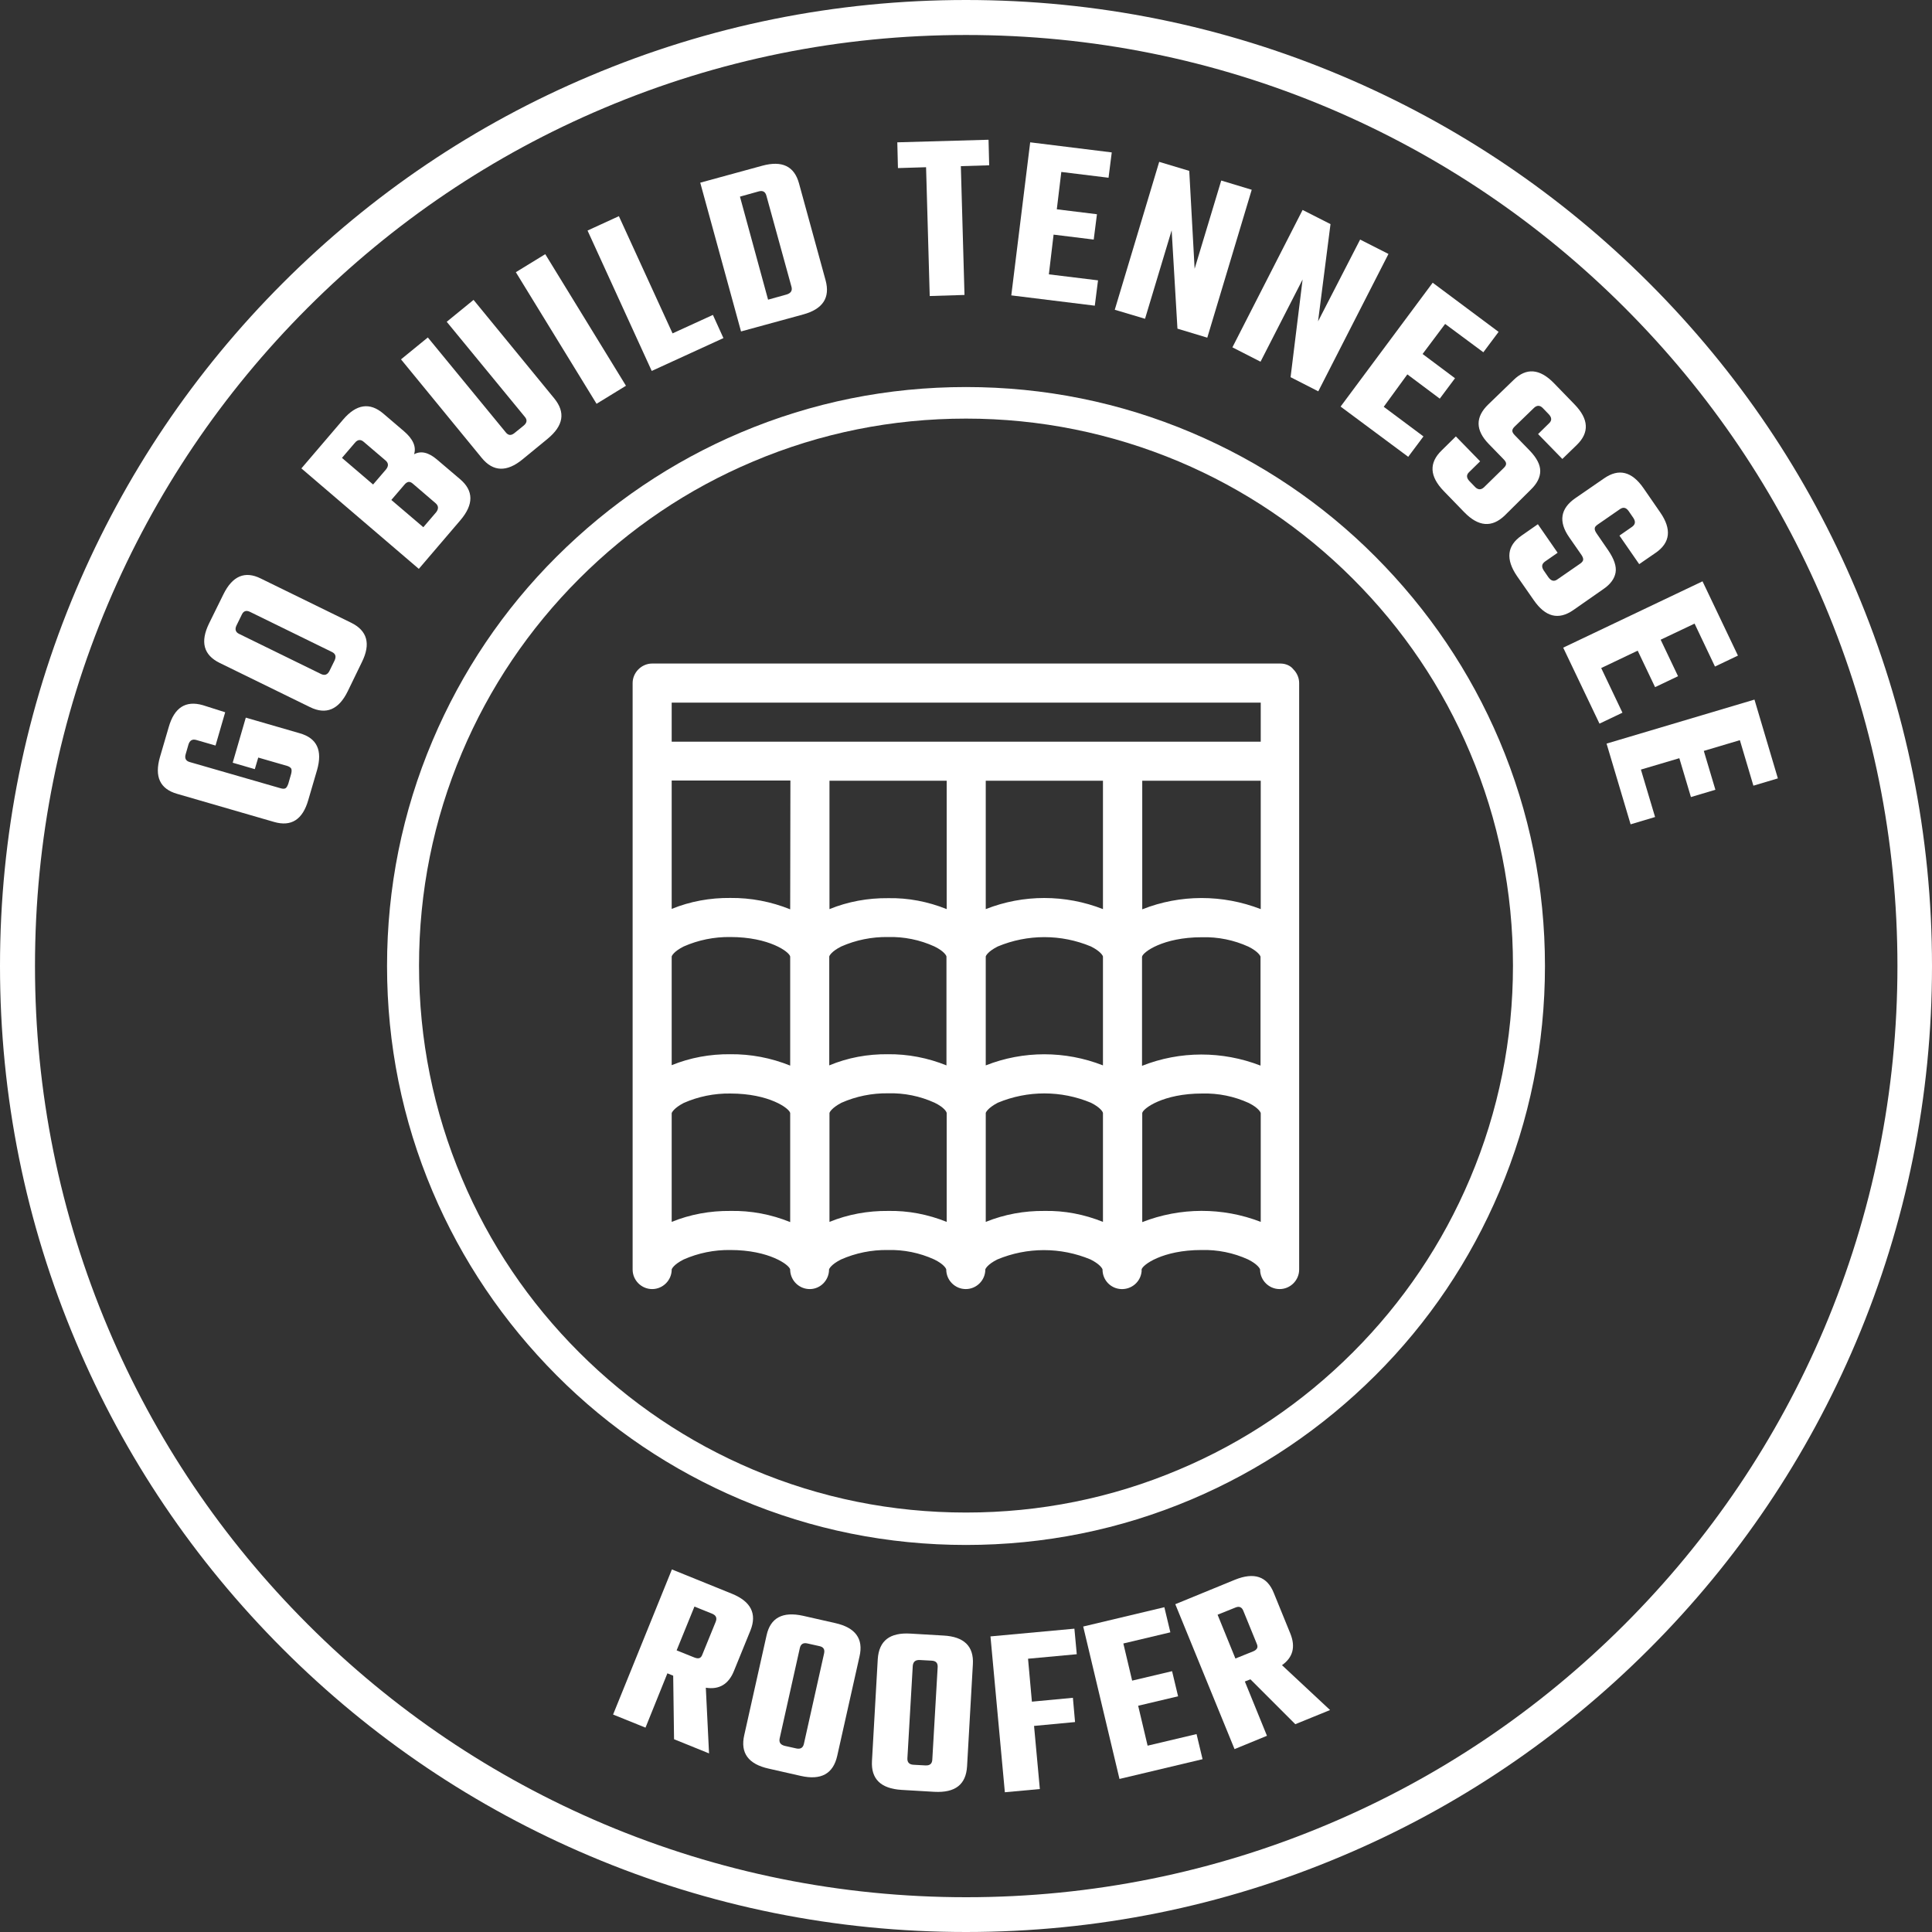
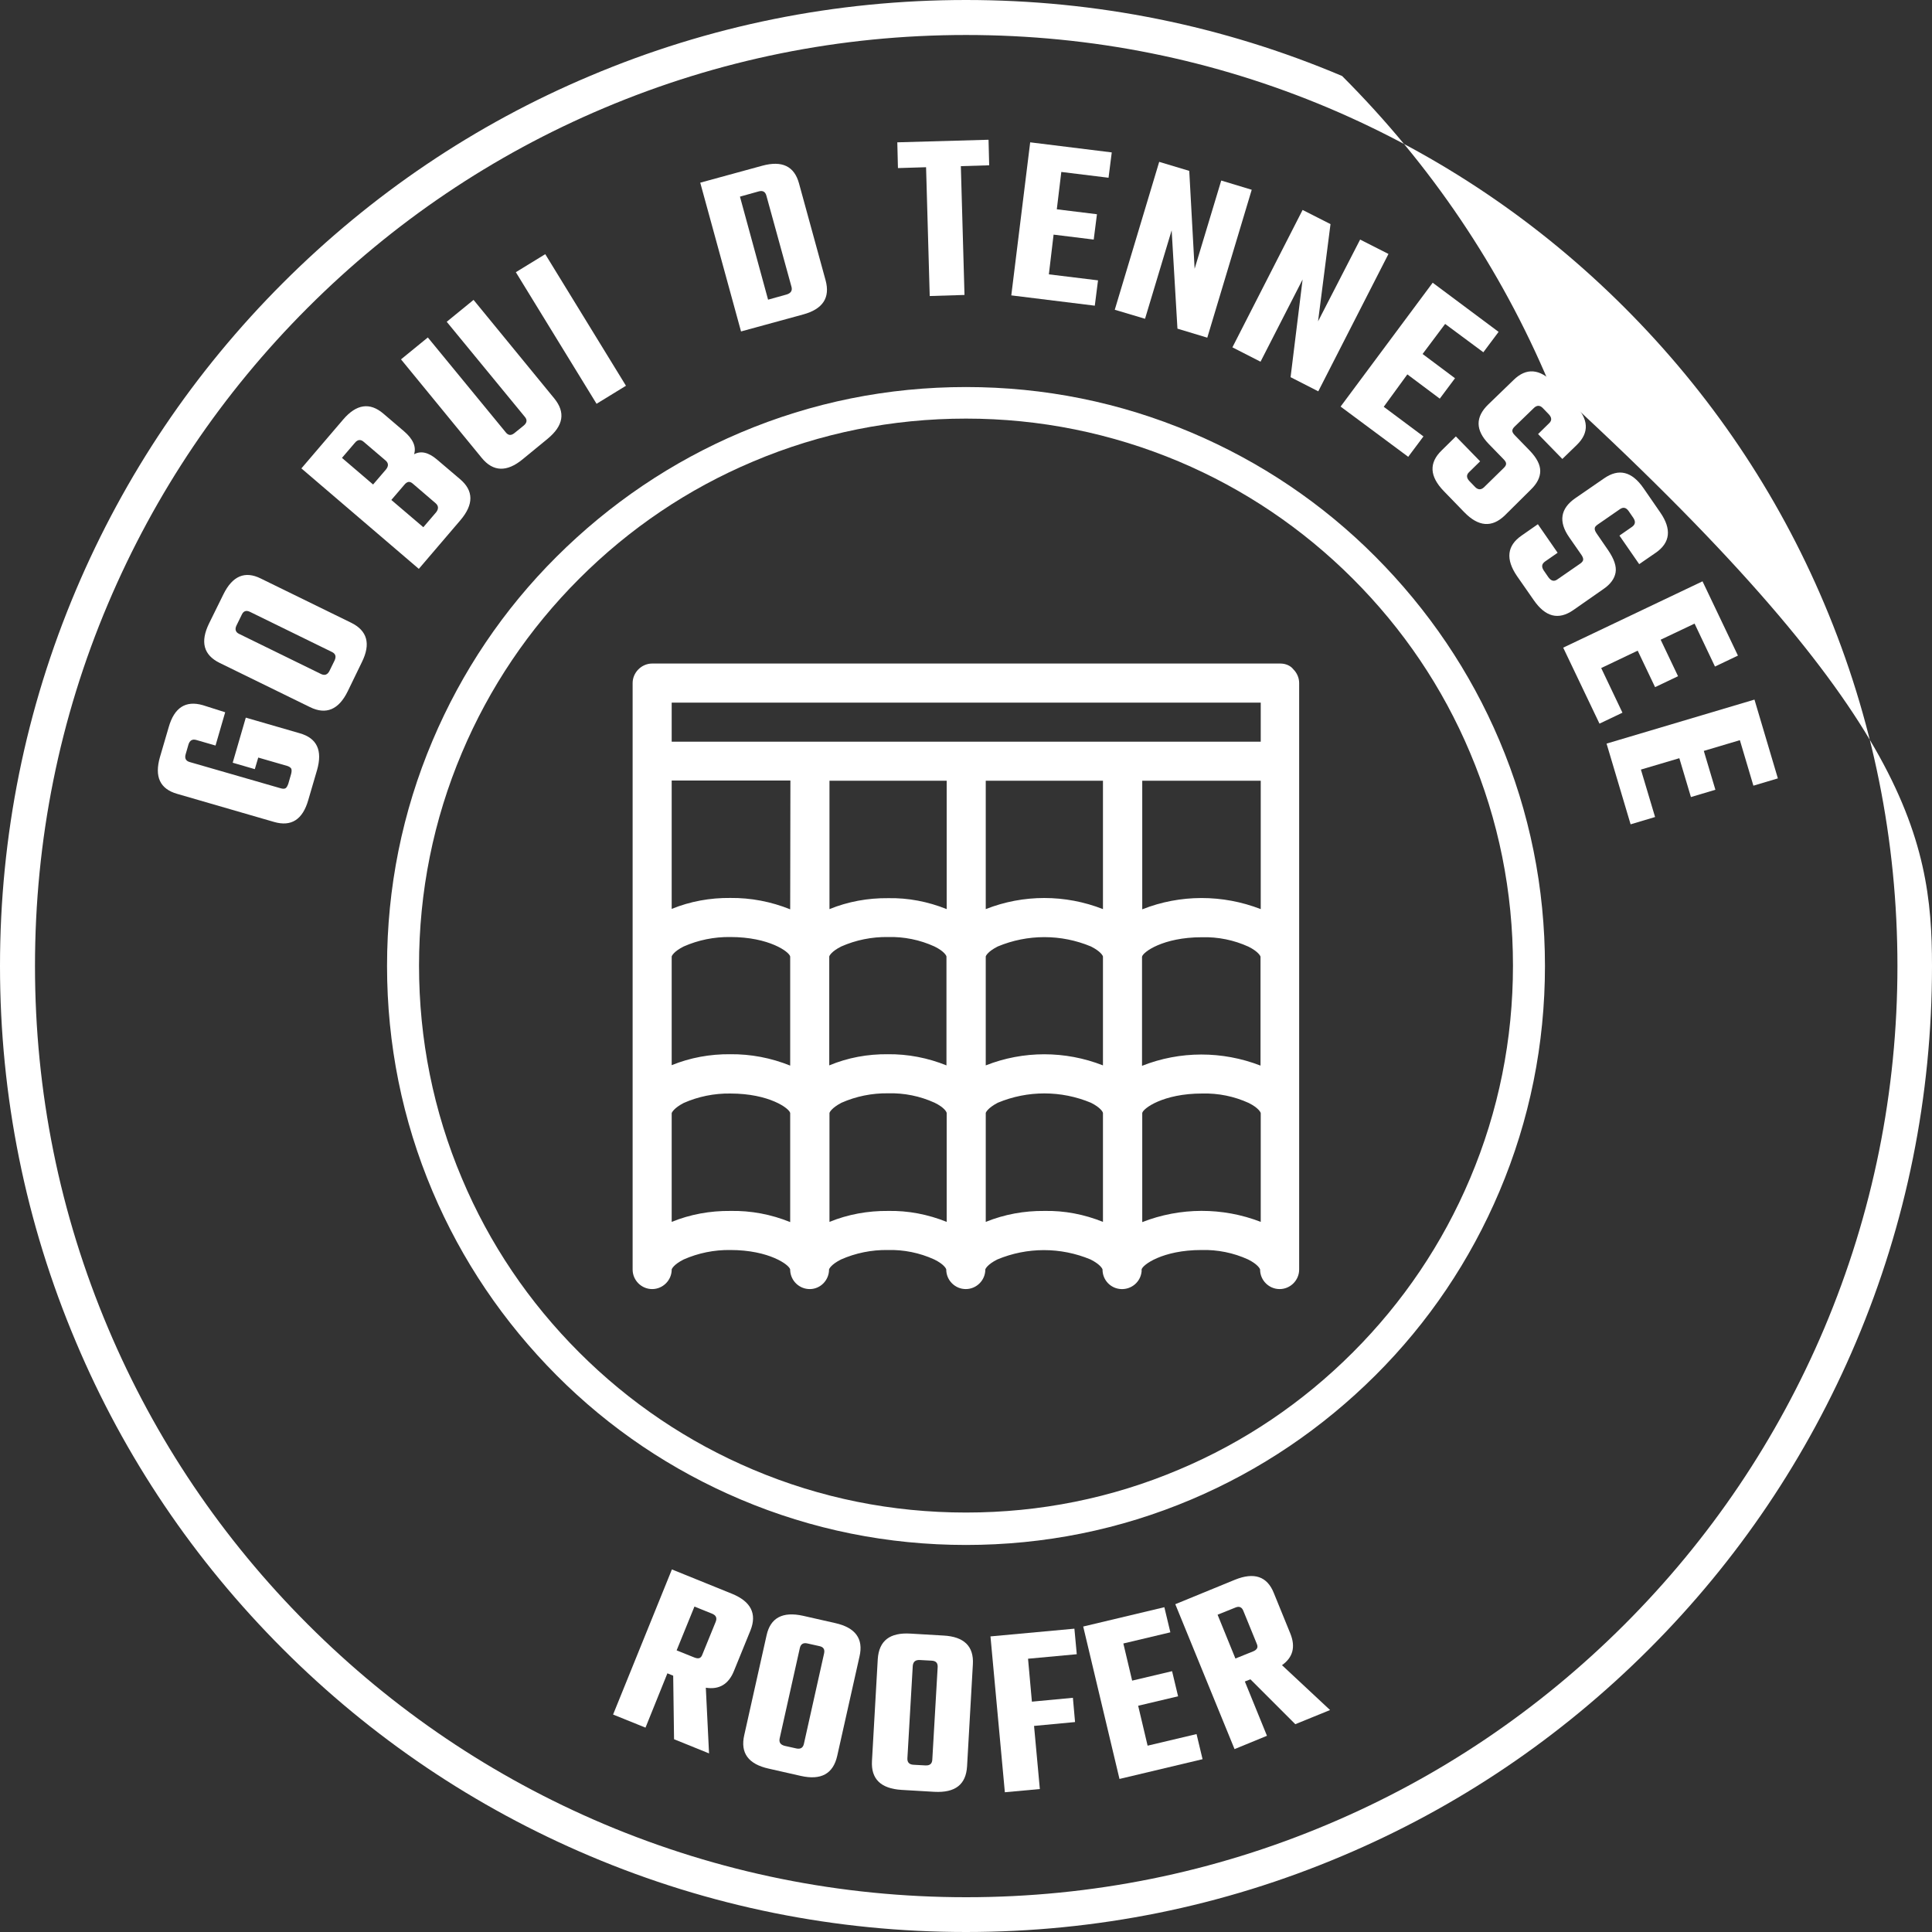
<svg xmlns="http://www.w3.org/2000/svg" version="1.1" id="Layer_1" x="0px" y="0px" viewBox="0 0 900 900" style="enable-background:new 0 0 900 900;" xml:space="preserve">
  <rect x="0" y="0" width="900" height="900" fill="#333333" stroke="none" />
  <style type="text/css">
	.st0{fill:#FFFFFF;}
	.st1{enable-background:new    ;}
	.st2{fill-rule:evenodd;clip-rule:evenodd;fill:#FFFFFF;}
</style>
-   <path class="st0" d="M450,900c-60.7,0-119.7-11.9-175.2-35.4c-53.6-22.7-101.7-55.1-143-96.4c-41.3-41.3-73.8-89.4-96.4-143  C11.9,569.7,0,510.7,0,450s11.9-119.7,35.4-175.2c22.7-53.6,55.1-101.7,96.4-143c41.3-41.3,89.4-73.8,143-96.4  C330.3,11.9,389.3,0,450,0s119.7,11.9,175.2,35.4c53.6,22.7,101.7,55.1,143,96.4c41.3,41.3,73.8,89.4,96.4,143  C888.1,330.3,900,389.3,900,450s-11.9,119.7-35.4,175.2c-22.7,53.6-55.1,101.7-96.4,143c-41.3,41.3-89.4,73.8-143,96.4  C569.7,888.1,510.7,900,450,900L450,900z M450,16.3c-58.6,0-115.4,11.5-168.8,34.1c-51.6,21.8-98,53.1-137.9,93  c-39.8,39.8-71.1,86.2-93,137.9C27.7,334.6,16.3,391.4,16.3,450s11.5,115.4,34.1,168.8c21.8,51.6,53.1,98,93,137.9  c39.8,39.8,86.2,71.1,137.9,93c53.5,22.6,110.3,34.1,168.8,34.1s115.4-11.5,168.8-34.1c51.6-21.8,98-53.1,137.9-93  c39.8-39.8,71.1-86.2,93-137.9c22.6-53.5,34.1-110.3,34.1-168.8s-11.5-115.4-34.1-168.8c-21.8-51.6-53.1-98-93-137.9  c-39.8-39.8-86.2-71.1-137.9-93C565.4,27.7,508.6,16.3,450,16.3L450,16.3z" />
+   <path class="st0" d="M450,900c-60.7,0-119.7-11.9-175.2-35.4c-53.6-22.7-101.7-55.1-143-96.4c-41.3-41.3-73.8-89.4-96.4-143  C11.9,569.7,0,510.7,0,450s11.9-119.7,35.4-175.2c22.7-53.6,55.1-101.7,96.4-143c41.3-41.3,89.4-73.8,143-96.4  C330.3,11.9,389.3,0,450,0s119.7,11.9,175.2,35.4c41.3,41.3,73.8,89.4,96.4,143  C888.1,330.3,900,389.3,900,450s-11.9,119.7-35.4,175.2c-22.7,53.6-55.1,101.7-96.4,143c-41.3,41.3-89.4,73.8-143,96.4  C569.7,888.1,510.7,900,450,900L450,900z M450,16.3c-58.6,0-115.4,11.5-168.8,34.1c-51.6,21.8-98,53.1-137.9,93  c-39.8,39.8-71.1,86.2-93,137.9C27.7,334.6,16.3,391.4,16.3,450s11.5,115.4,34.1,168.8c21.8,51.6,53.1,98,93,137.9  c39.8,39.8,86.2,71.1,137.9,93c53.5,22.6,110.3,34.1,168.8,34.1s115.4-11.5,168.8-34.1c51.6-21.8,98-53.1,137.9-93  c39.8-39.8,71.1-86.2,93-137.9c22.6-53.5,34.1-110.3,34.1-168.8s-11.5-115.4-34.1-168.8c-21.8-51.6-53.1-98-93-137.9  c-39.8-39.8-86.2-71.1-137.9-93C565.4,27.7,508.6,16.3,450,16.3L450,16.3z" />
  <g>
    <path class="st0" d="M104.9,331.8l-4.5,15.5l-9-2.6c-1.8-0.5-3,0.2-3.6,2.1l-1.3,4.5c-0.6,2,0.1,3.2,1.9,3.7l42.3,12.2   c1,0.3,1.8,0.3,2.3,0c0.5-0.3,0.9-1,1.3-2.1l1.3-4.5c0.3-1.1,0.3-1.9,0.1-2.5c-0.3-0.5-0.9-1-1.9-1.3l-13.5-3.9l-1.6,5.4l-10.3-3   l6.1-21l25.2,7.3c8,2.3,10.6,8,8,17.1l-4.1,14c-2.6,9.1-7.9,12.5-15.9,10.2l-45.2-13.1c-8-2.3-10.6-8-8-17.1l4.1-14   c2.6-9.1,7.9-12.5,15.9-10.2L104.9,331.8L104.9,331.8z" />
    <path class="st0" d="M97.4,290.4l6.7-13.6c4.2-8.5,10-11,17.4-7.3l42.1,20.6c7.5,3.7,9.2,9.8,5,18.3L162,322   c-4.2,8.6-10.1,11.1-17.6,7.4l-42.1-20.6C94.8,305.1,93.2,299,97.4,290.4L97.4,290.4z M154.6,303.7L116.4,285   c-1.7-0.8-3-0.4-3.8,1.4l-2.4,4.9c-0.9,1.8-0.5,3.2,1.2,4l38.2,18.7c1.7,0.8,3,0.3,3.9-1.5l2.4-4.9   C156.7,305.8,156.3,304.5,154.6,303.7L154.6,303.7z" />
    <path class="st0" d="M140.4,218.2l19.4-22.7c6.2-7.3,12.5-8.2,18.8-2.8l9.6,8.2c4.2,3.6,5.8,7.2,4.7,10.7c3.2-1.7,6.7-0.9,10.7,2.5   l10.7,9.1c6.4,5.4,6.4,11.8,0.2,19.1l-19.4,22.7L140.4,218.2L140.4,218.2z M179.6,214.5l-10.2-8.7c-1.4-1.2-2.8-1.1-4.1,0.5l-6,7   l14.5,12.4l6-7C181.1,217.1,181,215.7,179.6,214.5L179.6,214.5z M202.9,234.4l-10.6-9.1c-0.7-0.6-1.4-0.9-2-0.8   c-0.6,0.1-1.3,0.5-2,1.4l-6,7l14.9,12.7l6-7C204.4,237,204.3,235.6,202.9,234.4L202.9,234.4z" />
    <path class="st0" d="M208.1,149.9l12.5-10.2l37.6,45.9c5.3,6.5,4.3,12.7-3.1,18.8l-11.7,9.6c-7.3,6-13.7,5.8-19-0.7l-37.6-45.9   l12.5-10.2l36.3,44.2c1.2,1.5,2.5,1.6,4.1,0.3l4.2-3.4c1.6-1.3,1.8-2.7,0.6-4.1L208.1,149.9L208.1,149.9z" />
    <path class="st0" d="M240.3,126.8l13.7-8.4l37.6,61.3l-13.7,8.4L240.3,126.8L240.3,126.8z" />
-     <path class="st0" d="M313.3,155.3l18.8-8.6l4.9,10.8l-33.4,15.3l-29.9-65.4l14.6-6.7L313.3,155.3L313.3,155.3z" />
    <path class="st0" d="M326.2,85.1l28.9-7.9c9.2-2.5,14.9,0.2,17.1,8.2l12.4,45.2c2.2,8.1-1.3,13.4-10.5,15.9l-28.9,7.9L326.2,85.1   L326.2,85.1z M368.7,133.6L357,91.1c-0.5-1.8-1.7-2.5-3.7-1.9l-8.6,2.4l13.1,48l8.6-2.4C368.4,136.6,369.2,135.4,368.7,133.6   L368.7,133.6z" />
    <path class="st0" d="M460.5,65.1l0.3,11.9l-13.2,0.4l1.7,60l-16.2,0.5l-1.7-60l-13.1,0.4L418,66.3L460.5,65.1L460.5,65.1z" />
    <path class="st0" d="M488.6,127.8l22.9,2.8l-1.5,11.8l-38.9-4.8l8.8-71.3l38,4.7l-1.5,11.8l-22-2.7l-2.1,17.4l18.7,2.3l-1.5,11.8   l-18.7-2.3L488.6,127.8L488.6,127.8z" />
    <path class="st0" d="M568.9,84.1l14.2,4.3l-20.7,68.9l-13.9-4.2l-2.7-45.8l-12.4,41.2l-14.1-4.2l20.7-68.9l14,4.2l2.5,45.6   L568.9,84.1L568.9,84.1z" />
    <path class="st0" d="M633.6,111.6l13.2,6.7l-32.7,64l-12.9-6.6l5.6-45.5l-19.6,38.3l-13.1-6.7l32.7-64l13,6.6l-5.8,45.3   L633.6,111.6L633.6,111.6z" />
    <path class="st0" d="M644.6,189.5l18.5,13.8l-7.1,9.5l-31.5-23.4l42.9-57.7l30.7,22.9l-7.1,9.5l-17.8-13.2l-10.5,14l15.1,11.3   l-7.1,9.5l-15.1-11.3L644.6,189.5L644.6,189.5z" />
    <path class="st0" d="M691.3,227l9.3-9.1c0.7-0.7,1-1.3,1-1.9c0-0.6-0.4-1.3-1.2-2.1l-6.9-7.1c-6.2-6.4-6.3-12.5-0.2-18.4l11.8-11.4   c5.9-5.8,12.2-5.3,18.8,1.5l9.6,9.9c6.6,6.8,7,13.1,1,18.9l-6.7,6.5l-11.3-11.6l5.1-5c1.4-1.3,1.3-2.7-0.1-4.2l-2.7-2.8   c-1.4-1.5-2.8-1.5-4.2-0.2l-9.1,8.8c-0.7,0.7-1,1.3-1,1.9c0,0.6,0.4,1.3,1.2,2.1l6.8,7c3.4,3.5,5,6.7,5,9.6c0,3-1.5,5.9-4.4,8.7   L701,240.1c-6,5.8-12.3,5.3-18.9-1.5l-9.5-9.8c-6.7-6.9-7-13.2-1-19l6.6-6.5l11.3,11.6l-5.1,5c-1.4,1.3-1.3,2.7,0.1,4.2l2.7,2.8   C688.5,228.2,689.9,228.3,691.3,227L691.3,227z" />
    <path class="st0" d="M725.5,269.9l10.7-7.4c0.8-0.6,1.2-1.1,1.3-1.7c0.1-0.6-0.2-1.4-0.8-2.3l-5.7-8.2c-5.1-7.3-4.1-13.4,2.8-18.2   l13.5-9.3c6.8-4.7,12.9-3.2,18.3,4.6l7.8,11.3c5.4,7.8,4.7,14.1-2.1,18.8l-7.7,5.3l-9.2-13.3l5.9-4.1c1.5-1.1,1.7-2.4,0.6-4.1   l-2.2-3.2c-1.2-1.7-2.5-2-4.1-0.9l-10.4,7.2c-0.8,0.6-1.3,1.1-1.3,1.7c-0.1,0.6,0.2,1.4,0.8,2.3l5.5,8c2.7,4,3.9,7.4,3.4,10.3   c-0.5,2.9-2.4,5.5-5.8,7.8l-13.9,9.7c-6.9,4.8-13,3.2-18.4-4.6l-7.8-11.2c-5.4-7.9-4.7-14.2,2.1-18.9l7.6-5.3l9.2,13.3l-5.9,4.1   c-1.5,1.1-1.7,2.4-0.6,4.1l2.2,3.2C722.6,270.7,724,271,725.5,269.9L725.5,269.9z" />
    <path class="st0" d="M745.9,311.2l9.9,20.8l-10.7,5.1l-16.9-35.4l64.9-30.9l16.5,34.6l-10.7,5.1l-9.5-20l-15.8,7.5l8.1,17   l-10.7,5.1l-8.1-17L745.9,311.2L745.9,311.2z" />
    <path class="st0" d="M764.4,358.5l6.6,22.1l-11.4,3.4l-11.2-37.6l68.9-20.5l10.9,36.7l-11.4,3.4l-6.3-21.2l-16.8,5l5.4,18.1   l-11.4,3.4l-5.4-18.1L764.4,358.5L764.4,358.5z" />
  </g>
  <path class="st0" d="M450,719.7c-36.4,0-71.7-7.1-105-21.2c-32.1-13.6-61-33-85.7-57.8s-44.2-53.6-57.8-85.7  c-14.1-33.3-21.2-68.6-21.2-105s7.1-71.7,21.2-105c13.6-32.1,33-61,57.8-85.7s53.6-44.2,85.7-57.8c33.3-14.1,68.6-21.2,105-21.2  s71.7,7.1,105,21.2c32.1,13.6,61,33,85.7,57.8s44.2,53.6,57.8,85.7c14.1,33.3,21.2,68.6,21.2,105s-7.1,71.7-21.2,105  c-13.6,32.1-33,61-57.8,85.7s-53.6,44.2-85.7,57.8C521.7,712.6,486.4,719.7,450,719.7L450,719.7z M450,195c-34.4,0-67.8,6.7-99.2,20  c-30.4,12.8-57.6,31.2-81,54.6s-41.8,50.7-54.6,81c-13.3,31.4-20,64.8-20,99.2s6.7,67.8,20,99.2c12.8,30.4,31.2,57.6,54.6,81  c23.4,23.4,50.7,41.8,81,54.6c31.4,13.3,64.8,20,99.2,20s67.8-6.7,99.2-20c30.4-12.8,57.6-31.2,81-54.6s41.8-50.7,54.6-81  c13.3-31.4,20-64.8,20-99.2s-6.7-67.8-20-99.2c-12.8-30.4-31.2-57.6-54.6-81c-23.4-23.4-50.7-41.8-81-54.6  C517.8,201.8,484.4,195,450,195L450,195z" />
  <g>
    <g class="st1">
      <path class="st0" d="M310.9,779.5l-10.2,25.3l-15.1-6.1l27.4-67.6l27.9,11.3c8.9,3.6,11.8,9.3,8.7,17.1l-7.7,18.9    c-2.5,6.2-6.9,8.8-13.1,7.8l1.5,30.6l-16.3-6.6l-0.4-29.6L310.9,779.5z M323.5,748.4l-8.3,20.4l8.2,3.3c1,0.4,1.8,0.5,2.4,0.3    c0.6-0.2,1.1-0.8,1.4-1.7l6.2-15.2c0.7-1.8,0.2-3-1.7-3.8L323.5,748.4z" />
    </g>
    <g class="st1">
      <path class="st0" d="M374.1,752.7l15,3.4c9.4,2.1,13.2,7.3,11.3,15.5L390,818c-1.9,8.3-7.5,11.4-16.9,9.3l-15-3.4    c-9.5-2.1-13.3-7.3-11.4-15.6l10.4-46.5C358.9,753.6,364.6,750.6,374.1,752.7z M374.5,812.3l9.4-42.1c0.4-1.9-0.3-3-2.3-3.4    l-5.4-1.2c-2-0.5-3.2,0.3-3.6,2.1l-9.4,42.1c-0.4,1.9,0.4,3,2.4,3.5l5.4,1.2C372.9,814.9,374.1,814.2,374.5,812.3z" />
    </g>
    <g class="st1">
      <path class="st0" d="M424.2,761l15.3,0.9c9.6,0.5,14.2,5,13.7,13.4l-2.7,47.5c-0.5,8.5-5.5,12.4-15.2,11.9l-15.3-0.9    c-9.7-0.6-14.3-5.1-13.8-13.5l2.7-47.5C409.5,764.3,414.5,760.4,424.2,761z M434.3,819.7l2.5-43.1c0.1-1.9-0.8-2.9-2.8-3l-5.5-0.3    c-2.1-0.1-3.1,0.8-3.3,2.7l-2.5,43.1c-0.1,1.9,0.9,2.9,2.9,3l5.5,0.3C433.2,822.5,434.2,821.6,434.3,819.7z" />
    </g>
    <g class="st1">
      <path class="st0" d="M501.6,770.6l-22.7,2.1l1.8,20l19.1-1.8l1,11.3l-19.1,1.8l2.7,29.4l-16.3,1.5l-6.7-72.6l39.1-3.6L501.6,770.6    z" />
    </g>
    <g class="st1">
      <path class="st0" d="M534.6,813.2l22.8-5.4l2.8,11.7l-38.7,9.2l-16.9-71l37.8-9l2.8,11.7l-21.9,5.2l4.1,17.3l18.6-4.4l2.8,11.7    l-18.6,4.4L534.6,813.2z" />
    </g>
    <g class="st1">
      <path class="st0" d="M579.9,783.3l10.3,25.3l-15.1,6.2l-27.6-67.5l27.8-11.4c8.9-3.6,15-1.6,18.1,6.2l7.7,18.9    c2.5,6.2,1.2,11.1-3.9,14.7l22.4,20.9l-16.2,6.6l-20.9-20.9L579.9,783.3z M567.2,752.2l8.3,20.4l8.2-3.3c1-0.4,1.6-0.9,1.9-1.5    c0.3-0.6,0.2-1.3-0.2-2.2l-6.2-15.2c-0.7-1.8-2-2.3-3.8-1.5L567.2,752.2z" />
    </g>
  </g>
  <path class="st2" d="M596.4,309.1H303.8c-2.4,0-4.7,1-6.4,2.7c-1.7,1.7-2.7,4-2.7,6.4v273.2c0,5,4.1,9.1,9.1,9.1s9.1-4.1,9.1-9.1  c0-0.3,1-2.4,5.6-4.7v0c6.8-3,14.2-4.5,21.7-4.4c18.2,0,27.6,7,27.9,9.1c0,0.2,0,0.3,0,0.5v0c0.3,4.9,4.4,8.7,9.3,8.6  c4.9-0.1,8.8-4.2,8.8-9.1c0-0.3,1-2.4,5.6-4.7l0,0c6.8-3,14.2-4.5,21.7-4.4c7.5-0.2,14.9,1.3,21.7,4.4c4.7,2.3,5.6,4.4,5.6,4.7v0  c0,5,4.1,9.1,9.1,9.1s9.1-4.1,9.1-9.1c0-0.3,1-2.4,5.6-4.7v0c13.9-5.8,29.5-5.8,43.4,0c4.6,2.3,5.6,4.4,5.6,4.7v0  c0,4.9,3.8,8.9,8.7,9.1c4.8,0.2,9-3.3,9.5-8.2c0-0.3,0-0.6,0-0.9c0.3-2.1,9.7-9.1,27.9-9.1v0c7.5-0.2,14.9,1.3,21.7,4.4  c4.6,2.3,5.6,4.4,5.6,4.7v0c0,5,4.1,9.1,9.1,9.1s9.1-4.1,9.1-9.1V318.2c0-2.4-1-4.7-2.7-6.4C601.1,310,598.8,309.1,596.4,309.1  L596.4,309.1L596.4,309.1z M441,363.7v59.8c-8.7-3.5-18-5.3-27.3-5.1c-9.4-0.1-18.7,1.6-27.3,5.1v-59.8H441z M513.8,363.7v59.8  c-17.6-6.9-37.1-6.9-54.6,0v-59.8H513.8z M587.3,363.7v59.8c-17.8-6.9-37.5-6.9-55.2,0.1v-59.9L587.3,363.7L587.3,363.7z   M368.1,423.6c-8.9-3.6-18.4-5.4-27.9-5.3c-9.4-0.1-18.7,1.6-27.3,5.1v-59.8h55.3L368.1,423.6L368.1,423.6z M312.9,445.6  c0-0.3,1-2.4,5.6-4.7c6.8-3,14.2-4.5,21.7-4.4c18.2,0,27.6,7,27.9,9.1v50.8c-8.9-3.6-18.4-5.4-27.9-5.3c-9.4-0.1-18.7,1.6-27.3,5.1  L312.9,445.6L312.9,445.6z M386.3,445.6c0-0.3,1-2.4,5.6-4.7h0c6.8-3,14.2-4.5,21.7-4.4c7.5-0.2,14.9,1.3,21.7,4.4  c4.7,2.3,5.6,4.4,5.6,4.7v50.7c-8.7-3.5-17.9-5.3-27.3-5.2c-9.4-0.1-18.7,1.6-27.3,5.2L386.3,445.6L386.3,445.6z M459.2,445.6  c0-0.3,1-2.4,5.6-4.7c13.9-5.8,29.5-5.8,43.4,0c4.6,2.3,5.6,4.4,5.6,4.7v50.7c-17.6-6.9-37.1-6.9-54.6,0L459.2,445.6L459.2,445.6z   M532,445.7c0.3-2.1,9.7-9.1,27.9-9.1c7.5-0.2,14.9,1.3,21.7,4.4c4.6,2.3,5.6,4.4,5.6,4.7v50.7c-17.8-6.9-37.5-6.9-55.2,0.1V445.7z   M312.9,327.3h274.4v18.2l-274.4,0L312.9,327.3L312.9,327.3z M340.2,564.1c-9.4-0.1-18.7,1.6-27.3,5.1v-50.6c0-0.3,1-2.4,5.6-4.8  c6.8-3,14.2-4.5,21.7-4.4c18.2,0,27.6,7,27.9,9.1v50.8C359.3,565.7,349.8,563.9,340.2,564.1L340.2,564.1L340.2,564.1z M413.7,564.1  c-9.4-0.1-18.7,1.6-27.3,5.1v-50.7c0-0.3,1-2.4,5.6-4.8h0c6.8-3,14.2-4.5,21.7-4.4c7.5-0.2,14.9,1.3,21.7,4.4  c4.7,2.3,5.6,4.4,5.6,4.8v50.7C432.3,565.7,423,563.9,413.7,564.1L413.7,564.1L413.7,564.1z M486.5,564.1L486.5,564.1  c-9.4-0.1-18.6,1.6-27.3,5.1v-50.7c0-0.3,1-2.4,5.6-4.8c13.9-5.8,29.5-5.8,43.4,0c4.6,2.3,5.6,4.4,5.6,4.8v50.7  C505.1,565.7,495.9,563.9,486.5,564.1L486.5,564.1L486.5,564.1z M587.3,569.2L587.3,569.2c-17.8-6.9-37.5-6.8-55.2,0.1v-50.8  c0.3-2.1,9.7-9.1,27.9-9.1c7.5-0.2,14.9,1.3,21.7,4.4c4.6,2.3,5.6,4.4,5.6,4.8L587.3,569.2L587.3,569.2z" />
</svg>